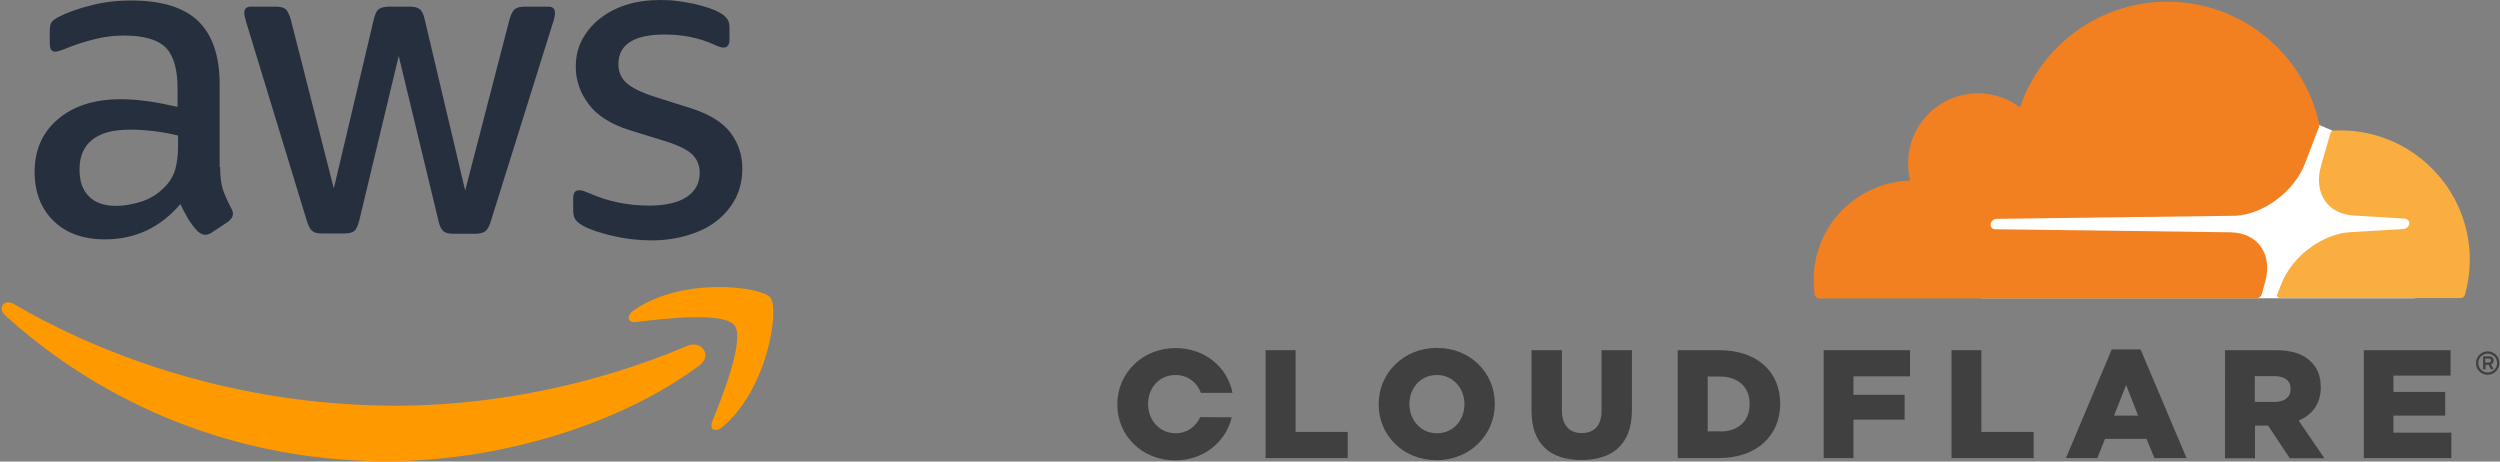
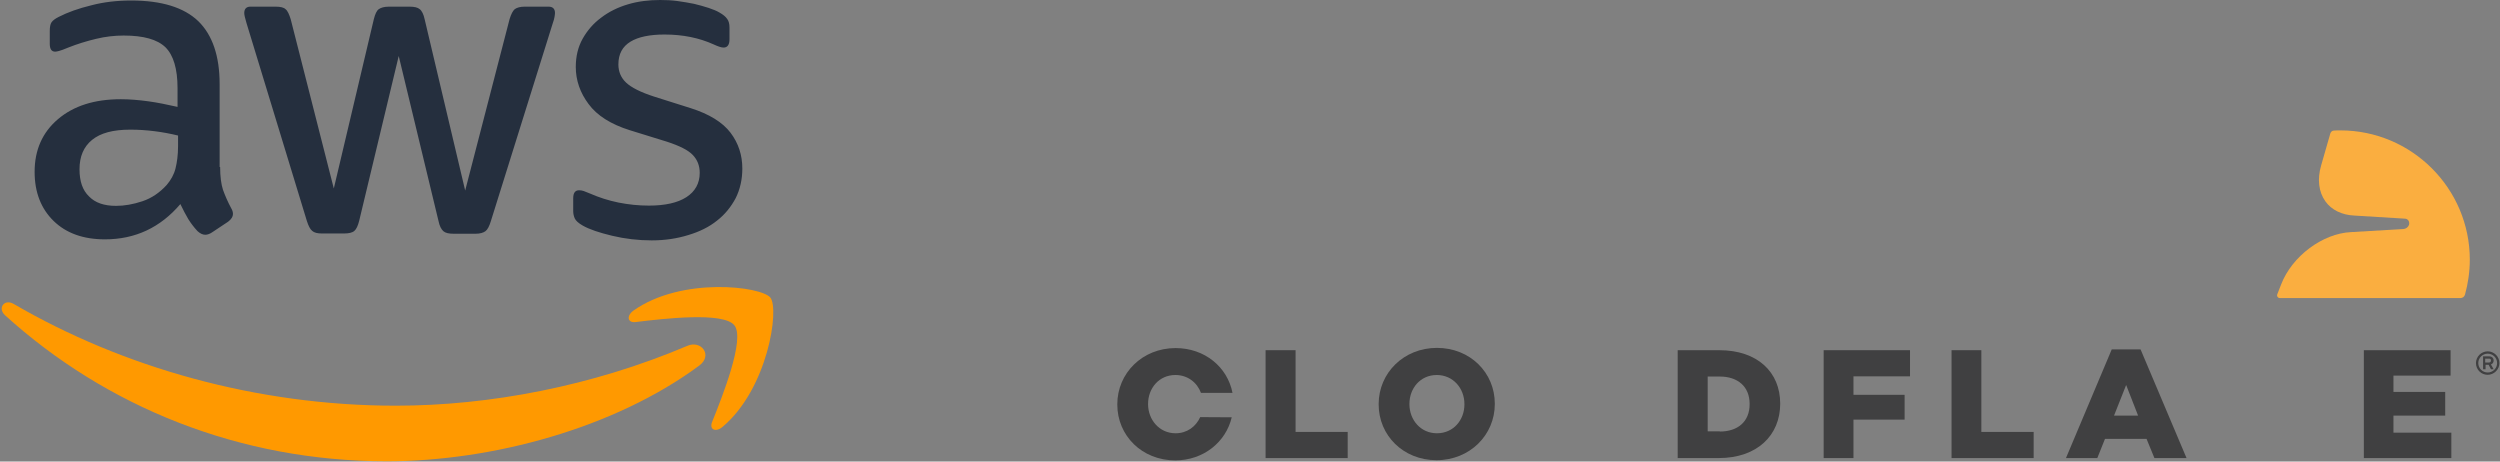
<svg xmlns="http://www.w3.org/2000/svg" height="240" viewBox="0 0 1300 240" width="1300">
  <rect x="0" y="0" width="1300" height="240" fill="#808080" stroke="none" />
  <g fill="none" fill-rule="evenodd">
    <g fill-rule="nonzero" transform="translate(581)">
      <g fill="#404041">
        <path d="m712.6 194.9c-3.4 0-6.1-2.7-6.1-6.1 0-3.3 2.7-6.1 6.1-6.1 3.3 0 6.1 2.7 6.1 6.1 0 3.3-2.8 6.1-6.1 6.1m0-11c-2.7 0-4.9 2.2-4.9 4.9s2.2 4.9 4.9 4.9 4.9-2.2 4.9-4.9-2.2-4.9-4.9-4.9m3.1 8.1h-1.4l-1.2-2.3h-1.6v2.3h-1.3v-6.7h3.2c1.4 0 2.3.9 2.3 2.2 0 1-.6 1.7-1.4 2zm-2.4-3.5c.5 0 1-.3 1-1 0-.8-.4-1-1-1h-2v2z" />
        <path d="m77.1 182.1h15.6v42.5h27.1v13.6h-42.7z" />
        <path d="m135.9 210.3v-.2c0-16.1 13-29.2 30.3-29.2s30.1 12.9 30.1 29v.2c0 16.1-13 29.2-30.3 29.2s-30.1-12.9-30.1-29m44.6 0v-.2c0-8.1-5.8-15.1-14.4-15.1-8.5 0-14.2 6.9-14.2 15v.2c0 8.1 5.8 15.1 14.3 15.1 8.6 0 14.3-6.9 14.3-15" />
-         <path d="m215.4 213.6v-31.5h15.8v31.2c0 8.1 4.1 11.9 10.3 11.9s10.3-3.7 10.3-11.5v-31.6h15.8v31.1c0 18.1-10.3 26-26.3 26-15.9 0-25.9-8-25.9-25.6" />
        <path d="m291.4 182.1h21.6c20 0 31.7 11.5 31.7 27.7v.2c0 16.2-11.8 28.2-32 28.2h-21.3zm21.9 42.3c9.3 0 15.5-5.1 15.5-14.2v-.2c0-9-6.2-14.2-15.5-14.2h-6.3v28.5h6.3z" />
        <path d="m367.3 182.1h44.9v13.6h-29.4v9.6h26.6v12.9h-26.6v20h-15.5z" />
        <path d="m433.8 182.1h15.5v42.5h27.2v13.6h-42.7z" />
        <path d="m517.1 181.7h15l23.9 56.5h-16.7l-4.1-10h-21.6l-4 10h-16.3zm13.7 34.4-6.2-15.9-6.3 15.9z" />
-         <path d="m576 182.1h26.5c8.6 0 14.5 2.2 18.3 6.1 3.3 3.2 5 7.5 5 13.1v.2c0 8.6-4.6 14.3-11.5 17.2l13.4 19.6h-18l-11.3-17h-6.8v17h-15.6zm25.8 26.9c5.3 0 8.3-2.6 8.3-6.6v-.2c0-4.4-3.2-6.6-8.4-6.6h-10.2v13.4z" />
        <path d="m648.2 182.1h45.1v13.2h-29.7v8.5h26.9v12.3h-26.9v8.9h30.1v13.2h-45.5z" />
        <path d="m43.1 216.9c-2.2 4.9-6.8 8.4-12.8 8.4-8.5 0-14.3-7.1-14.3-15.1v-.2c0-8.1 5.7-15 14.2-15 6.4 0 11.3 3.9 13.3 9.3h16.4c-2.6-13.4-14.4-23.3-29.6-23.3-17.3 0-30.3 13.1-30.3 29.2v.2c0 16.1 12.8 29 30.1 29 14.8 0 26.4-9.6 29.4-22.4z" />
      </g>
      <g transform="translate(362)">
-         <path d="m312.9 92.6-42.9-24.6-7.4-3.2-175.5 1.2v89.1h225.8z" fill="#fff" />
-         <path d="m234.8 146.9c2.1-7.2 1.3-13.8-2.2-18.7-3.2-4.5-8.6-7.1-15.1-7.4l-123.1-1.6c-.8 0-1.5-.4-1.9-1s-.5-1.4-.3-2.2c.4-1.2 1.6-2.1 2.9-2.2l124.2-1.6c14.7-.7 30.7-12.6 36.3-27.2l7.1-18.5c.3-.8.4-1.6.2-2.4-8-36.2-40.3-63.2-78.9-63.2-35.6 0-65.8 23-76.6 54.9-7-5.2-15.9-8-25.5-7.1-17.1 1.7-30.8 15.4-32.5 32.5-.4 4.4-.1 8.7.9 12.7-27.9.8-50.2 23.6-50.2 51.7 0 2.5.2 5 .5 7.5.2 1.2 1.2 2.1 2.4 2.1h227.2c1.3 0 2.5-.9 2.9-2.2z" fill="#f38020" />
        <path d="m274 67.8c-1.1 0-2.3 0-3.4.1-.8 0-1.5.6-1.8 1.4l-4.8 16.7c-2.1 7.2-1.3 13.8 2.2 18.7 3.2 4.5 8.6 7.1 15.1 7.4l26.2 1.6c.8 0 1.5.4 1.9 1s.5 1.5.3 2.2c-.4 1.2-1.6 2.1-2.9 2.2l-27.3 1.6c-14.8.7-30.7 12.6-36.3 27.2l-2 5.1c-.4 1 .3 2 1.4 2h93.8c1.1 0 2.1-.7 2.4-1.8 1.6-5.8 2.5-11.9 2.5-18.2 0-37-30.2-67.2-67.3-67.2" fill="#faae40" />
      </g>
    </g>
    <path d="m114.47 86.835c0 4.92.534 8.91 1.468 11.835 1.067 2.926 2.402 6.117 4.27 9.574.667 1.064.934 2.128.934 3.059 0 1.33-.801 2.66-2.535 3.989l-8.406 5.585c-1.201.798-2.402 1.197-3.469 1.197-1.334 0-2.669-.665-4.003-1.862-1.868-1.995-3.469-4.122-4.803-6.25-1.334-2.261-2.669-4.787-4.136-7.846-10.408 12.234-23.484 18.351-39.228 18.351-11.208 0-20.148-3.191-26.686-9.574s-9.874-14.894-9.874-25.532c0-11.303 4.003-20.479 12.142-27.394s18.947-10.372 32.69-10.372c4.537 0 9.207.399 14.144 1.064s10.007 1.729 15.344 2.926v-9.707c0-10.106-2.135-17.154-6.271-21.277-4.27-4.122-11.475-6.117-21.749-6.117-4.67 0-9.474.532-14.41 1.729-4.937 1.197-9.74 2.66-14.41 4.521-2.135.931-3.736 1.463-4.67 1.729-.934.266-1.601.399-2.135.399-1.868 0-2.802-1.33-2.802-4.122v-6.516c0-2.128.267-3.723.934-4.654.667-.931 1.868-1.862 3.736-2.793 4.67-2.394 10.274-4.388 16.812-5.984 6.538-1.729 13.476-2.527 20.815-2.527 15.878 0 27.487 3.59 34.959 10.771 7.339 7.181 11.075 18.085 11.075 32.713v43.085zm-54.173 20.213c4.403 0 8.94-.798 13.743-2.394 4.803-1.596 9.073-4.521 12.676-8.511 2.135-2.527 3.736-5.319 4.537-8.511.801-3.191 1.334-7.048 1.334-11.569v-5.585c-3.869-.931-8.006-1.729-12.276-2.261s-8.406-.798-12.542-.798c-8.94 0-15.478 1.729-19.881 5.319s-6.538 8.644-6.538 15.293c0 6.25 1.601 10.904 4.937 14.096 3.202 3.324 7.872 4.92 14.01 4.92zm107.144 14.362c-2.402 0-4.003-.399-5.07-1.33-1.067-.798-2.001-2.66-2.802-5.186l-31.356-102.793c-.801-2.66-1.201-4.388-1.201-5.319 0-2.128 1.067-3.324 3.202-3.324h13.076c2.535 0 4.27.399 5.204 1.33 1.067.798 1.868 2.66 2.669 5.186l22.416 88.032 20.815-88.032c.667-2.66 1.468-4.388 2.535-5.186s2.935-1.33 5.337-1.33h10.674c2.535 0 4.27.399 5.337 1.33 1.067.798 2.001 2.66 2.535 5.186l21.082 89.096 23.083-89.096c.801-2.66 1.735-4.388 2.669-5.186 1.067-.798 2.802-1.33 5.204-1.33h12.409c2.135 0 3.336 1.064 3.336 3.324 0 .665-.133 1.33-.267 2.128s-.4 1.862-.934 3.324l-32.157 102.793c-.801 2.66-1.735 4.388-2.802 5.186s-2.802 1.33-5.07 1.33h-11.475c-2.535 0-4.27-.399-5.337-1.33-1.067-.931-2.001-2.66-2.535-5.319l-20.682-85.771-20.548 85.638c-.667 2.66-1.468 4.388-2.535 5.319s-2.935 1.33-5.337 1.33zm171.458 3.59c-6.938 0-13.877-.798-20.548-2.394s-11.875-3.324-15.344-5.319c-2.135-1.197-3.603-2.527-4.136-3.723-.534-1.197-.801-2.527-.801-3.723v-6.782c0-2.793 1.067-4.122 3.069-4.122.801 0 1.601.133 2.402.399.801.266 2.001.798 3.336 1.33 4.537 1.995 9.474 3.59 14.677 4.654 5.337 1.064 10.541 1.596 15.878 1.596 8.406 0 14.944-1.463 19.481-4.388 4.537-2.926 6.938-7.181 6.938-12.633 0-3.723-1.201-6.782-3.603-9.309-2.402-2.527-6.938-4.787-13.476-6.915l-19.347-5.984c-9.74-3.059-16.946-7.58-21.349-13.564-4.403-5.851-6.672-12.367-6.672-19.282 0-5.585 1.201-10.505 3.603-14.761 2.402-4.255 5.604-7.979 9.607-10.904 4.003-3.059 8.54-5.319 13.877-6.915s10.941-2.261 16.812-2.261c2.935 0 6.004.133 8.94.532 3.069.399 5.871.931 8.673 1.463 2.669.665 5.204 1.33 7.606 2.128 2.402.798 4.27 1.596 5.604 2.394 1.868 1.064 3.202 2.128 4.003 3.324.801 1.064 1.201 2.527 1.201 4.388v6.25c0 2.793-1.067 4.255-3.069 4.255-1.067 0-2.802-.532-5.07-1.596-7.606-3.457-16.145-5.186-25.619-5.186-7.606 0-13.61 1.197-17.746 3.723-4.136 2.527-6.271 6.383-6.271 11.835 0 3.723 1.334 6.915 4.003 9.441 2.669 2.527 7.606 5.053 14.677 7.314l18.947 5.984c9.607 3.059 16.545 7.314 20.682 12.766 4.136 5.452 6.138 11.702 6.138 18.617 0 5.718-1.201 10.904-3.469 15.426-2.402 4.521-5.604 8.511-9.74 11.702-4.136 3.324-9.073 5.718-14.811 7.447-6.004 1.862-12.276 2.793-19.08 2.793z" fill="#252f3e" fill-rule="nonzero" />
    <g fill="#f90" transform="translate(0 149)">
      <path d="m363.634 41.084c-43.903 32.519-107.689 49.782-162.534 49.782-76.864 0-146.121-28.504-198.431-75.878-4.137-3.747-.4-8.832 4.537-5.888 56.58 32.921 126.371 52.86 198.564 52.86 48.707 0 102.218-10.171 151.459-31.047 7.339-3.346 13.611 4.818 6.405 10.171z" />
      <path d="m381.916 20.207c-5.605-7.226-37.097-3.479-51.376-1.74-4.27.535-4.937-3.212-1.068-6.022 25.087-17.665 66.322-12.579 71.125-6.691 4.804 6.022-1.334 47.374-24.821 67.179-3.603 3.078-7.073 1.472-5.471-2.543 5.338-13.249 17.214-43.091 11.61-50.184z" />
    </g>
  </g>
</svg>